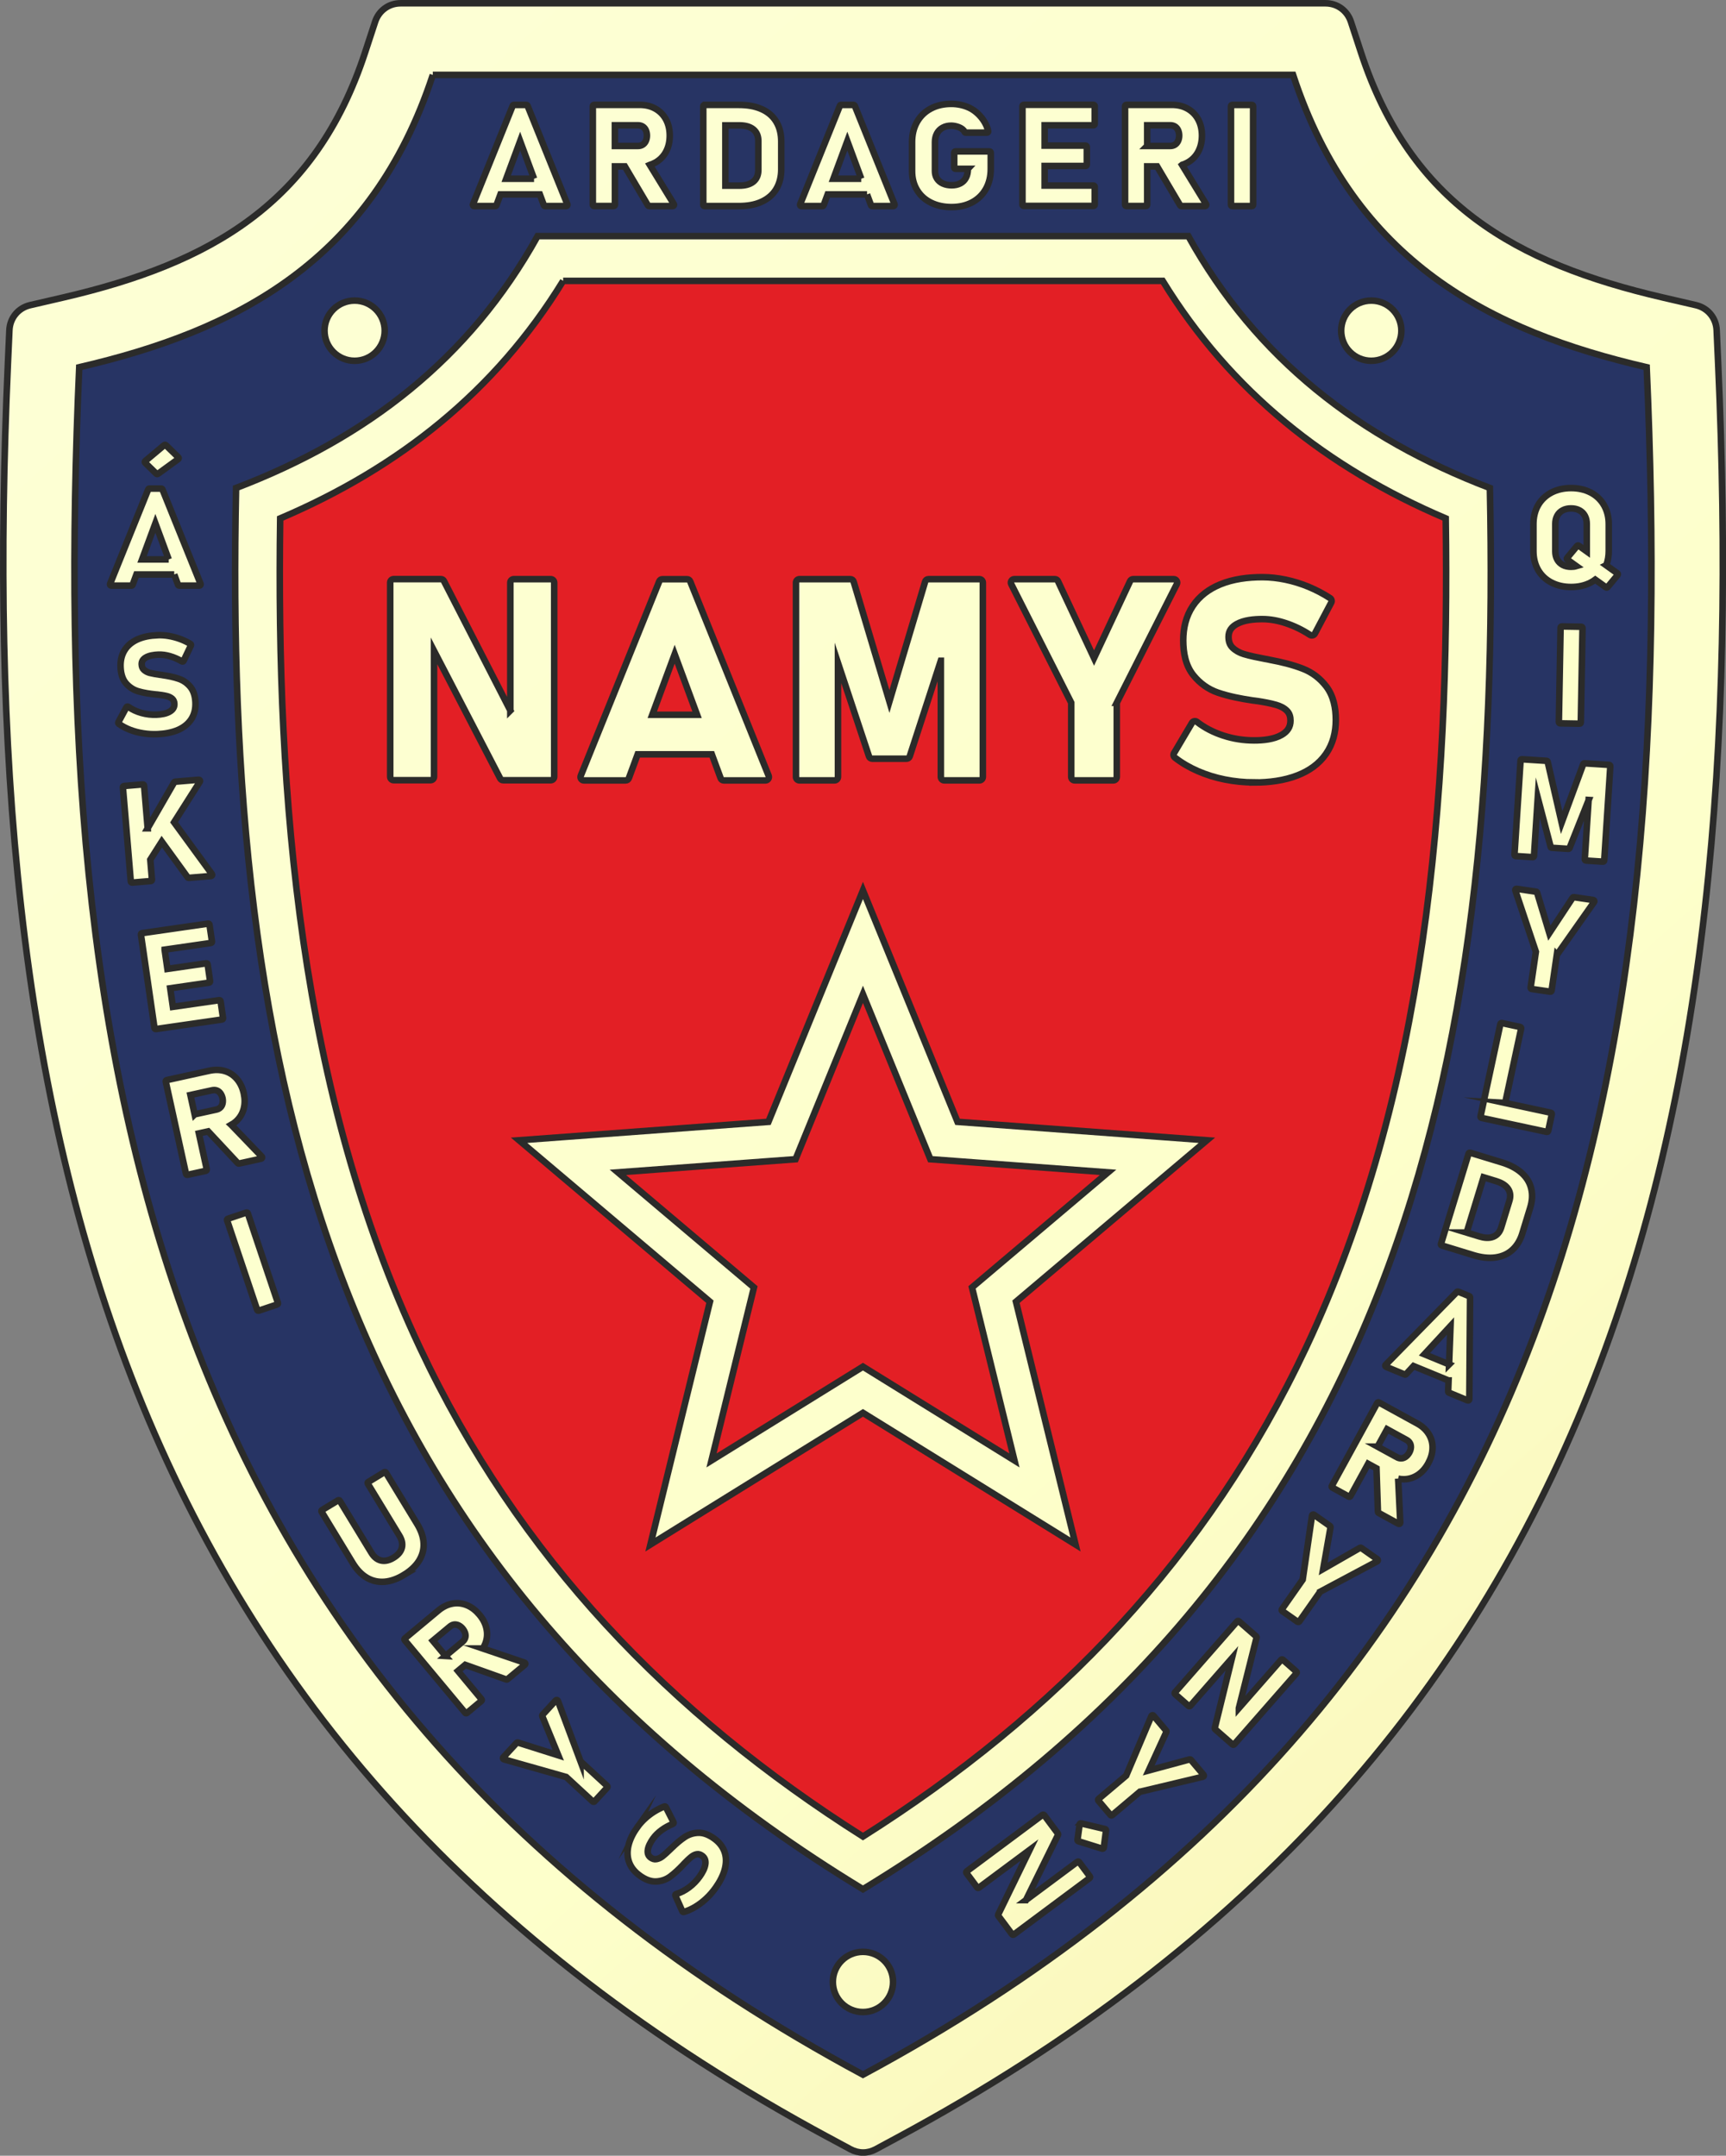
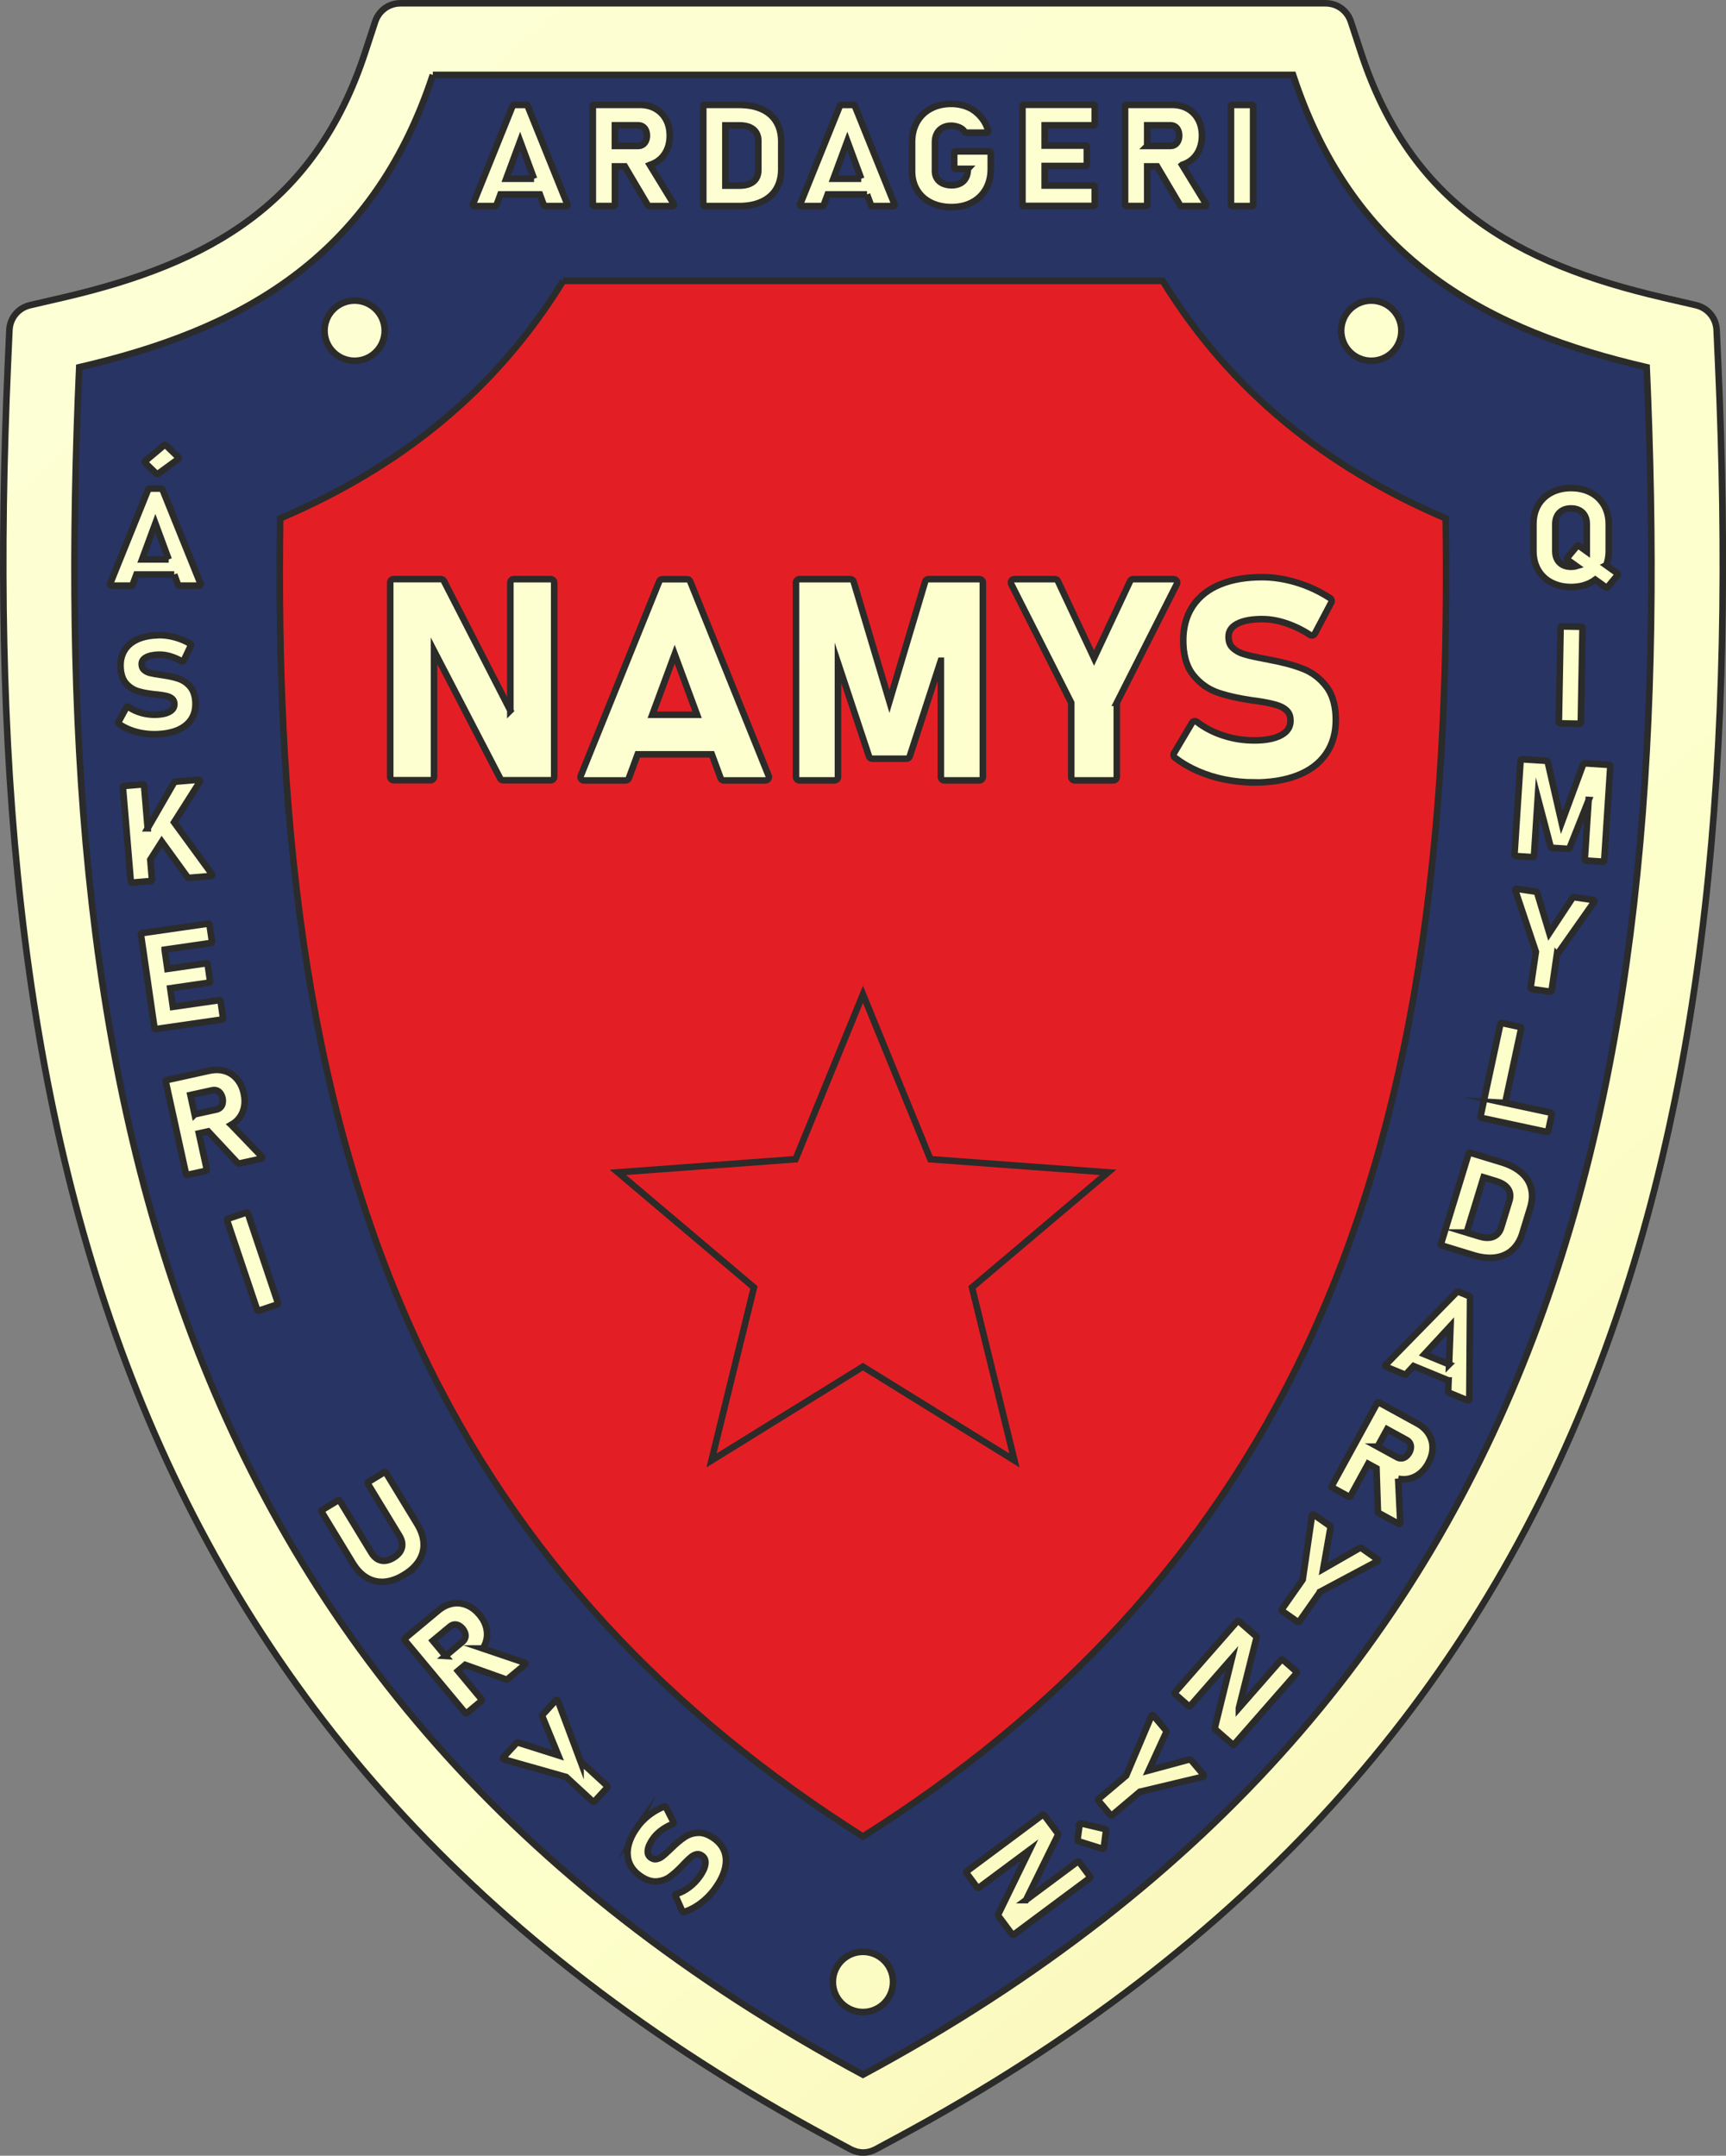
<svg xmlns="http://www.w3.org/2000/svg" xmlns:xlink="http://www.w3.org/1999/xlink" xml:space="preserve" width="20.076mm" height="25.076mm" version="1.1" style="shape-rendering:geometricPrecision; text-rendering:geometricPrecision; image-rendering:optimizeQuality; fill-rule:evenodd; clip-rule:evenodd" viewBox="0 0 374.48 467.74">
  <rect x="0" y="0" width="374.48" height="467.74" fill="#808080" stroke="none" />
  <defs>
    <style type="text/css">
   
    .str0 {stroke:#2B2B2A;stroke-width:1.42;stroke-miterlimit:22.926}
    .fil3 {fill:#E31F25}
    .fil1 {fill:#273464}
    .fil2 {fill:url(#id0)}
    .fil0 {fill:url(#id1)}
    .fil4 {fill:url(#id2)}
    .fil5 {fill:url(#id3)}
    .fil6 {fill:url(#id4)}
   
  </style>
    <linearGradient id="id0" gradientUnits="userSpaceOnUse" x1="1347.9" y1="1626.33" x2="-1056.57" y2="-1072.28">
      <stop offset="0" style="stop-opacity:1; stop-color:#D29400" />
      <stop offset="0.478" style="stop-opacity:1; stop-color:#FDFFCB" />
      <stop offset="0.988" style="stop-opacity:1; stop-color:white" />
      <stop offset="1" style="stop-opacity:1; stop-color:white" />
    </linearGradient>
    <linearGradient id="id1" gradientUnits="userSpaceOnUse" xlink:href="#id0" x1="1347.9" y1="1626.33" x2="-1056.57" y2="-1072.28">
  </linearGradient>
    <linearGradient id="id2" gradientUnits="userSpaceOnUse" xlink:href="#id0" x1="1347.9" y1="1626.33" x2="-1056.57" y2="-1072.28">
  </linearGradient>
    <linearGradient id="id3" gradientUnits="userSpaceOnUse" xlink:href="#id0" x1="1347.9" y1="1626.33" x2="-1056.57" y2="-1072.28">
  </linearGradient>
    <linearGradient id="id4" gradientUnits="userSpaceOnUse" xlink:href="#id0" x1="1347.89" y1="1626.39" x2="-1056.56" y2="-1072.33">
  </linearGradient>
  </defs>
  <g>
    <path class="fil0 str0" d="M179.9 463.85c-155.5,-83.73 -185.49,-219.65 -178.19,-384.85l0.33 -7.37c0.12,-2.65 1.92,-4.82 4.5,-5.42l7.17 -1.66c32.06,-7.44 54.74,-20.4 65.49,-53.15l2.19 -6.68c0.8,-2.43 2.97,-4.01 5.52,-4.01l7.01 0c62.22,0 124.43,0 186.65,0l7.01 0c2.55,0 4.72,1.57 5.52,4.01l2.19 6.68c10.75,32.75 33.43,45.71 65.49,53.15l7.17 1.66c2.58,0.6 4.38,2.77 4.5,5.42l0.33 7.37c7.34,165.21 -22.7,301.13 -178.19,384.86l-4.58 2.47c-1.77,0.95 -3.73,0.95 -5.5,0l-4.58 -2.47z" />
    <path class="fil1 str0" d="M93.91 16.25c-13.32,40.57 -42.78,55.56 -76.72,63.43 -6.71,151.23 15.89,287.49 170.04,370.47 154.14,-82.98 176.74,-219.24 170.04,-370.47 -33.94,-7.88 -63.4,-22.86 -76.72,-63.43 -62.21,0 -124.43,0 -186.65,0z" />
-     <path class="fil2 str0" d="M116.64 51.23c-14.81,26.68 -37.2,43.87 -65.42,54.65 -2.7,127.55 20.81,234 136.01,304.03 115.2,-70.03 138.71,-176.48 136.02,-304.03 -28.23,-10.78 -50.62,-27.97 -65.43,-54.65 -47.06,0 -94.12,0 -141.18,0z" />
    <path class="fil3 str0" d="M122.19 60.94c-14.74,24.02 -35.67,40.57 -61.4,51.54 -0.87,60.58 4.26,124.53 30.29,179.88 21.37,45.44 54.25,79.61 96.15,106.12 41.91,-26.5 74.78,-60.67 96.15,-106.12 26.03,-55.35 31.16,-119.3 30.29,-179.88 -25.74,-10.97 -46.66,-27.52 -61.41,-51.54 -43.36,0 -86.72,0 -130.08,0z" />
    <path class="fil4 str0" d="M87.64 341.71c-1.29,0.78 -2.71,1.37 -4.23,1.49 -1.36,0.1 -2.64,-0.18 -3.81,-0.87 -1.28,-0.75 -2.26,-1.88 -3.03,-3.13l-6.8 -11.19c-0.08,-0.12 -0.04,-0.29 0.09,-0.36l3.49 -2.12c0.12,-0.07 0.29,-0.03 0.36,0.09l6.85 11.26c0.49,0.81 1.16,1.49 2.11,1.71 0.96,0.22 1.9,-0.1 2.71,-0.6 0.82,-0.5 1.55,-1.18 1.8,-2.14 0.24,-0.94 -0.04,-1.85 -0.53,-2.66l-6.85 -11.27c-0.07,-0.12 -0.04,-0.29 0.09,-0.36l3.48 -2.12c0.13,-0.08 0.29,-0.04 0.36,0.09l6.8 11.18c0.76,1.26 1.31,2.65 1.38,4.14 0.07,1.36 -0.28,2.63 -1,3.79 -0.81,1.29 -1.99,2.29 -3.28,3.07zm38.32 40.47l5.77 5.32c0.1,0.1 0.11,0.26 0.01,0.37l-2.76 3c-0.1,0.11 -0.27,0.11 -0.37,0.01l-5.77 -5.32 -13.52 -3.83c-0.09,-0.03 -0.15,-0.09 -0.18,-0.18 -0.03,-0.09 -0,-0.18 0.06,-0.25l2.89 -3.14c0.07,-0.08 0.18,-0.1 0.28,-0.07l8.76 2.77 -3.48 -8.5c-0.04,-0.1 -0.02,-0.2 0.05,-0.28l2.89 -3.14c0.06,-0.07 0.15,-0.1 0.25,-0.08 0.09,0.02 0.16,0.08 0.2,0.17l4.92 13.16zm12.29 14.31c0.47,-0.66 1.02,-1.28 1.61,-1.83 0.62,-0.58 1.29,-1.09 2.01,-1.55 0.72,-0.45 1.48,-0.84 2.26,-1.15 0.13,-0.05 0.27,0 0.33,0.12l1.67 3.3c0.04,0.07 0.04,0.14 0.01,0.21 -0.03,0.07 -0.08,0.12 -0.15,0.15 -0.88,0.35 -1.71,0.8 -2.48,1.37 -0.69,0.51 -1.32,1.11 -1.82,1.81 -0.51,0.73 -1.07,1.68 -1.15,2.58 -0.06,0.64 0.11,1.17 0.64,1.55l0.01 0.01c0.38,0.26 0.79,0.42 1.25,0.32 0.47,-0.09 0.89,-0.3 1.27,-0.59 0.58,-0.45 1.14,-0.99 1.75,-1.57 0.03,-0.04 0.07,-0.07 0.1,-0.1 0.04,-0.04 0.08,-0.08 0.14,-0.13 0.04,-0.03 0.08,-0.06 0.12,-0.11 0.85,-0.83 1.78,-1.65 2.77,-2.3 0.88,-0.57 1.84,-0.87 2.89,-0.91 1.23,-0.05 2.4,0.5 3.38,1.19l0.03 0.02c1.03,0.73 1.84,1.66 2.28,2.85 0.44,1.2 0.42,2.45 0.12,3.69 -0.36,1.49 -1.13,2.9 -2.01,4.15 -0.6,0.85 -1.27,1.63 -2.03,2.34 -0.72,0.68 -1.51,1.29 -2.35,1.8 -0.79,0.48 -1.64,0.87 -2.53,1.14 -0.13,0.04 -0.26,-0.02 -0.32,-0.14l-1.51 -3.39c-0.03,-0.07 -0.03,-0.15 0,-0.22 0.03,-0.07 0.09,-0.12 0.16,-0.14 1.02,-0.31 1.96,-0.81 2.81,-1.45 0.9,-0.67 1.67,-1.47 2.32,-2.39 0.56,-0.79 1.13,-1.79 1.22,-2.77 0.06,-0.71 -0.14,-1.29 -0.73,-1.71l-0.01 -0.01c-0.35,-0.24 -0.72,-0.38 -1.15,-0.3 -0.45,0.08 -0.84,0.31 -1.19,0.59 -0.52,0.42 -1.01,0.91 -1.51,1.42 -0.03,0.04 -0.06,0.08 -0.09,0.1l-0.22 0.24c-0.85,0.89 -1.78,1.78 -2.77,2.51 -0.87,0.63 -1.86,0.97 -2.93,1.04 -1.3,0.09 -2.54,-0.49 -3.58,-1.23l-0.01 -0.01c-1.03,-0.73 -1.87,-1.66 -2.33,-2.85 -0.45,-1.17 -0.47,-2.4 -0.2,-3.62 0.33,-1.46 1.07,-2.84 1.93,-4.05zm-33.5 -38.81l9.06 3.07c0.09,0.03 0.15,0.1 0.17,0.2 0.02,0.1 -0.01,0.19 -0.09,0.25l-3.8 3.16c-0.07,0.06 -0.17,0.08 -0.26,0.04l-8.89 -3.17 -1.58 1.32 5.11 6.14c0.09,0.11 0.08,0.28 -0.03,0.37l-3.13 2.61c-0.11,0.1 -0.28,0.08 -0.37,-0.03l-13.14 -15.77c-0.09,-0.11 -0.08,-0.28 0.04,-0.37l7.28 -6.07c0.88,-0.73 1.89,-1.27 3.02,-1.48 1.08,-0.2 2.12,-0.08 3.14,0.33 1.09,0.44 1.99,1.18 2.74,2.08 0.75,0.9 1.31,1.91 1.54,3.07 0.22,1.07 0.14,2.12 -0.25,3.14 -0.15,0.39 -0.34,0.76 -0.56,1.11zm-8.1 1.62l3.7 -3.08c0.26,-0.22 0.46,-0.49 0.57,-0.82 0.11,-0.32 0.1,-0.64 0.02,-0.97 -0.1,-0.39 -0.3,-0.74 -0.54,-1.04 -0.25,-0.31 -0.56,-0.57 -0.92,-0.74 -0.31,-0.14 -0.63,-0.2 -0.96,-0.16 -0.34,0.05 -0.65,0.21 -0.91,0.43l-3.7 3.08 2.75 3.3zm90.58 77.26c3.61,0 6.53,-2.92 6.53,-6.53 0,-3.61 -2.92,-6.53 -6.53,-6.53 -3.61,0 -6.53,2.92 -6.53,6.53 0,3.61 2.92,6.53 6.53,6.53zm-150.63 -315.18l-2.89 -7.83 -2.89 7.83 5.79 0zm1.2 3.26l-8.2 0 -0.83 2.25c-0.04,0.11 -0.14,0.17 -0.25,0.17l-4.39 0c-0.09,0 -0.17,-0.04 -0.22,-0.12 -0.05,-0.07 -0.06,-0.16 -0.03,-0.25l8.28 -20.51c0.04,-0.1 0.13,-0.17 0.24,-0.17l2.59 0c0.11,0 0.2,0.06 0.25,0.17l8.28 20.51c0.03,0.08 0.02,0.17 -0.03,0.25 -0.05,0.07 -0.13,0.12 -0.22,0.12l-4.39 0c-0.11,0 -0.21,-0.07 -0.25,-0.17l-0.83 -2.25zm-6.28 -24.61l4.11 -3.45c0.1,-0.09 0.26,-0.08 0.35,0.01l2.71 2.63c0.06,0.06 0.09,0.13 0.08,0.21 -0.01,0.08 -0.04,0.15 -0.11,0.19l-4.39 3.19c-0.1,0.08 -0.25,0.07 -0.34,-0.02l-2.43 -2.37c-0.06,-0.05 -0.08,-0.12 -0.08,-0.2 0,-0.08 0.04,-0.14 0.09,-0.19zm2.61 37.79c0.82,-0.03 1.63,0.02 2.44,0.16 0.83,0.14 1.65,0.35 2.45,0.64 0.8,0.29 1.57,0.66 2.3,1.09 0.12,0.07 0.16,0.22 0.1,0.34l-1.59 3.34c-0.03,0.07 -0.09,0.12 -0.16,0.14 -0.07,0.02 -0.15,0.01 -0.21,-0.03 -0.81,-0.48 -1.69,-0.87 -2.6,-1.13 -0.83,-0.24 -1.68,-0.37 -2.54,-0.33 -0.89,0.04 -1.98,0.18 -2.75,0.66 -0.54,0.34 -0.86,0.8 -0.83,1.45l0 0.01c0.02,0.46 0.15,0.88 0.51,1.19 0.36,0.32 0.78,0.53 1.24,0.65 0.72,0.18 1.48,0.3 2.31,0.42 0.05,0 0.1,0.01 0.14,0.01 0.06,0.01 0.11,0.02 0.19,0.03 0.05,0.01 0.1,0.02 0.15,0.03 1.18,0.17 2.39,0.4 3.51,0.79 0.99,0.34 1.82,0.93 2.49,1.73 0.79,0.95 1.07,2.2 1.12,3.41l0 0.03c0.05,1.26 -0.19,2.47 -0.87,3.55 -0.69,1.08 -1.69,1.83 -2.84,2.35 -1.4,0.62 -2.99,0.87 -4.52,0.94 -1.04,0.04 -2.07,-0.01 -3.1,-0.18 -0.98,-0.15 -1.94,-0.4 -2.87,-0.76 -0.86,-0.34 -1.69,-0.77 -2.44,-1.31 -0.11,-0.08 -0.14,-0.22 -0.08,-0.34l1.76 -3.26c0.04,-0.07 0.1,-0.12 0.17,-0.13 0.08,-0.02 0.15,-0 0.21,0.04 0.87,0.62 1.84,1.05 2.86,1.34 1.08,0.3 2.19,0.43 3.31,0.38 0.96,-0.04 2.11,-0.2 2.93,-0.73 0.6,-0.38 0.94,-0.9 0.91,-1.62l-0 -0.01c-0.02,-0.42 -0.14,-0.8 -0.46,-1.09 -0.34,-0.3 -0.76,-0.48 -1.2,-0.59 -0.65,-0.16 -1.34,-0.25 -2.04,-0.33 -0.06,0 -0.1,-0 -0.14,-0.01l-0.32 -0.03c-1.22,-0.13 -2.5,-0.32 -3.68,-0.67 -1.03,-0.3 -1.9,-0.88 -2.62,-1.68 -0.86,-0.98 -1.16,-2.31 -1.21,-3.58l-0 -0.01c-0.05,-1.26 0.18,-2.49 0.84,-3.58 0.65,-1.08 1.61,-1.84 2.74,-2.37 1.36,-0.63 2.9,-0.88 4.38,-0.94zm-2.1 41.9l5.76 -9.98c0.05,-0.08 0.12,-0.12 0.21,-0.13l5.12 -0.43c0.1,-0.01 0.19,0.04 0.25,0.13 0.05,0.09 0.05,0.19 -0,0.28l-5.6 8.82 8.21 11.24c0.06,0.08 0.07,0.18 0.03,0.27 -0.04,0.09 -0.12,0.14 -0.22,0.15l-4.83 0.4c-0.09,0.01 -0.18,-0.03 -0.24,-0.11l-5.62 -7.75 -2.49 3.92 0.36 4.34c0.01,0.15 -0.09,0.28 -0.24,0.29l-4.06 0.34c-0.15,0.01 -0.28,-0.1 -0.29,-0.24l-1.71 -20.43c-0.01,-0.15 0.1,-0.28 0.24,-0.29l4.07 -0.34c0.14,-0.01 0.27,0.1 0.28,0.24l0.78 9.28zm3.69 26.35l0.6 4.16 8.43 -1.22c0.14,-0.02 0.28,0.08 0.3,0.22l0.53 3.68c0.02,0.15 -0.08,0.28 -0.22,0.3l-8.43 1.22 0.58 4.03 10.05 -1.45c0.15,-0.02 0.28,0.08 0.3,0.22l0.53 3.68c0.02,0.15 -0.08,0.28 -0.23,0.3l-14.34 2.07c-0.14,0.02 -0.28,-0.08 -0.3,-0.22l-2.94 -20.29c-0.02,-0.15 0.08,-0.28 0.23,-0.3l14.34 -2.07c0.14,-0.02 0.28,0.08 0.3,0.22l0.54 3.68c0.02,0.15 -0.08,0.28 -0.23,0.3l-10.04 1.45zm24.42 76.97l-4.01 1.34c-0.14,0.05 -0.29,-0.03 -0.33,-0.16l-6.53 -19.44c-0.05,-0.14 0.03,-0.29 0.16,-0.33l4.01 -1.35c0.14,-0.05 0.29,0.03 0.33,0.17l6.53 19.44c0.05,0.14 -0.03,0.29 -0.16,0.33zm-9.96 -38.97l6.63 6.89c0.07,0.07 0.09,0.16 0.06,0.26 -0.03,0.09 -0.1,0.16 -0.2,0.18l-4.82 1.06c-0.09,0.02 -0.18,-0.01 -0.25,-0.08l-6.44 -6.9 -2.01 0.44 1.71 7.8c0.03,0.14 -0.06,0.28 -0.2,0.32l-3.99 0.87c-0.14,0.03 -0.28,-0.06 -0.31,-0.2l-4.4 -20.04c-0.03,-0.14 0.06,-0.28 0.2,-0.31l9.26 -2.04c1.12,-0.24 2.26,-0.26 3.36,0.07 1.05,0.32 1.92,0.9 2.63,1.73 0.76,0.89 1.23,1.96 1.48,3.11 0.25,1.14 0.28,2.3 -0.04,3.43 -0.29,1.05 -0.85,1.95 -1.67,2.68 -0.31,0.28 -0.65,0.52 -1.01,0.72zm-7.94 -2.29l4.7 -1.03c0.33,-0.07 0.63,-0.22 0.88,-0.46 0.24,-0.24 0.39,-0.52 0.46,-0.85 0.09,-0.39 0.08,-0.79 -0,-1.18 -0.09,-0.39 -0.24,-0.76 -0.48,-1.08 -0.21,-0.27 -0.46,-0.47 -0.78,-0.58 -0.33,-0.12 -0.67,-0.11 -1.01,-0.04l-4.7 1.03 0.92 4.2zm225.1 -197.07l4.28 0c0.15,0 0.26,-0.12 0.26,-0.26l0 -21.43c0,-0.15 -0.12,-0.26 -0.26,-0.26l-4.28 0c-0.15,0 -0.26,0.12 -0.26,0.26l0 21.43c0,0.15 0.12,0.26 0.26,0.26zm-80.48 -5.93l-3.02 -8.16 -3.02 8.16 6.04 0zm1.26 3.4l-8.55 0 -0.87 2.35c-0.04,0.11 -0.14,0.18 -0.26,0.18l-4.58 0c-0.09,0 -0.17,-0.04 -0.23,-0.12 -0.05,-0.08 -0.06,-0.17 -0.03,-0.26l8.63 -21.4c0.04,-0.11 0.14,-0.17 0.26,-0.17l2.7 0c0.12,0 0.21,0.07 0.26,0.17l8.63 21.4c0.03,0.09 0.02,0.18 -0.03,0.26 -0.05,0.08 -0.13,0.12 -0.23,0.12l-4.58 0c-0.12,0 -0.22,-0.07 -0.26,-0.18l-0.87 -2.35zm-72.25 -3.4l-3.02 -8.16 -3.02 8.16 6.04 0zm1.26 3.4l-8.55 0 -0.87 2.35c-0.04,0.11 -0.14,0.18 -0.26,0.18l-4.58 0c-0.09,0 -0.18,-0.04 -0.23,-0.12 -0.05,-0.08 -0.07,-0.17 -0.03,-0.26l8.63 -21.4c0.04,-0.11 0.14,-0.17 0.26,-0.17l2.7 0c0.11,0 0.21,0.07 0.26,0.17l8.64 21.4c0.03,0.09 0.02,0.18 -0.03,0.26 -0.05,0.08 -0.13,0.12 -0.23,0.12l-4.58 0c-0.12,0 -0.22,-0.07 -0.26,-0.18l-0.87 -2.35zm23.86 -6.4l5.21 8.51c0.05,0.09 0.06,0.19 0.01,0.28 -0.05,0.09 -0.14,0.14 -0.24,0.14l-5.15 0c-0.1,0 -0.18,-0.05 -0.24,-0.14l-5.01 -8.47 -2.15 0 0 8.33c0,0.15 -0.12,0.27 -0.27,0.27l-4.25 0c-0.15,0 -0.28,-0.12 -0.28,-0.27l0 -21.41c0,-0.15 0.12,-0.27 0.28,-0.27l9.89 0c1.2,0 2.36,0.24 3.41,0.83 0.99,0.56 1.76,1.35 2.3,2.35 0.58,1.08 0.81,2.27 0.81,3.49 0,1.22 -0.23,2.41 -0.81,3.49 -0.54,1.01 -1.31,1.79 -2.3,2.35 -0.38,0.21 -0.78,0.38 -1.19,0.51zm11.87 -13.02l7.47 0c1.67,0 3.4,0.23 4.93,0.92 1.32,0.59 2.41,1.48 3.16,2.73 0.79,1.31 1.08,2.78 1.08,4.29l0 6.07c0,1.46 -0.3,2.89 -1.04,4.17 -0.73,1.26 -1.82,2.17 -3.13,2.79 -1.55,0.74 -3.32,0.98 -5.03,0.98l-7.45 0c-0.15,0 -0.27,-0.12 -0.27,-0.27l0 -21.4c0,-0.15 0.12,-0.27 0.27,-0.27zm57.14 13.87l-2.7 0c-0.15,0 -0.27,-0.12 -0.27,-0.28l0 -3.22c0,-0.15 0.12,-0.28 0.27,-0.28l7.38 0c0.15,0 0.28,0.12 0.28,0.28l0 3.51c0,1.52 -0.3,3 -1.05,4.34 -0.71,1.26 -1.71,2.23 -2.99,2.92 -1.38,0.73 -2.9,1.03 -4.45,1.03 -1.55,0 -3.08,-0.27 -4.48,-0.96 -1.27,-0.63 -2.3,-1.53 -3.03,-2.75 -0.76,-1.25 -1.07,-2.64 -1.07,-4.1l0 -6.31c0,-1.52 0.31,-3 1.06,-4.33 0.71,-1.26 1.71,-2.23 2.99,-2.91 1.38,-0.74 2.89,-1.03 4.45,-1.03 1.33,0 2.63,0.26 3.84,0.81 1.94,0.89 3.71,2.96 4.17,5.1 0.02,0.08 0,0.16 -0.06,0.23 -0.05,0.07 -0.13,0.1 -0.21,0.1l-4.6 0c-0.12,0 -0.22,-0.07 -0.26,-0.18 -0.39,-0.9 -1.97,-1.33 -2.88,-1.33 -0.65,0 -1.29,0.12 -1.87,0.44 -0.53,0.29 -0.94,0.7 -1.23,1.23 -0.31,0.58 -0.44,1.22 -0.44,1.87l0 6.31c0,0.58 0.13,1.13 0.44,1.62 0.31,0.48 0.73,0.83 1.25,1.07 0.6,0.28 1.27,0.39 1.93,0.39 0.65,0 1.3,-0.11 1.88,-0.41 0.53,-0.28 0.93,-0.67 1.21,-1.19 0.31,-0.58 0.43,-1.23 0.43,-1.88l0 -0.08zm16.65 -9.43l0 4.39 8.88 0c0.15,0 0.27,0.12 0.27,0.27l0 3.88c0,0.15 -0.12,0.27 -0.27,0.27l-8.88 0 0 4.25 10.59 0c0.15,0 0.28,0.12 0.28,0.27l0 3.88c0,0.15 -0.12,0.27 -0.28,0.27l-15.12 0c-0.15,0 -0.28,-0.12 -0.28,-0.27l0 -21.4c0,-0.15 0.12,-0.27 0.28,-0.27l15.12 0c0.15,0 0.28,0.12 0.28,0.27l0 3.89c0,0.15 -0.12,0.28 -0.28,0.28l-10.59 0zm29.82 8.58l5.21 8.51c0.05,0.09 0.06,0.19 0.01,0.28 -0.05,0.09 -0.14,0.14 -0.24,0.14l-5.15 0c-0.1,0 -0.19,-0.05 -0.24,-0.14l-5.01 -8.47 -2.15 0 0 8.33c0,0.15 -0.12,0.27 -0.27,0.27l-4.26 0c-0.15,0 -0.27,-0.12 -0.27,-0.27l0 -21.41c0,-0.15 0.12,-0.27 0.27,-0.27l9.89 0c1.2,0 2.36,0.24 3.41,0.83 0.99,0.56 1.76,1.35 2.3,2.35 0.58,1.08 0.81,2.27 0.81,3.49 0,1.22 -0.24,2.41 -0.81,3.49 -0.54,1.01 -1.3,1.79 -2.3,2.35 -0.37,0.21 -0.78,0.38 -1.19,0.51zm-123.06 -4.11l5.02 0c0.36,0 0.69,-0.08 1,-0.27 0.3,-0.19 0.51,-0.45 0.67,-0.77 0.18,-0.38 0.26,-0.79 0.26,-1.2 0,-0.42 -0.07,-0.83 -0.25,-1.21 -0.15,-0.32 -0.36,-0.58 -0.67,-0.77 -0.31,-0.19 -0.65,-0.27 -1.01,-0.27l-5.02 0 0 4.48zm23.97 8.61l3.03 0c1.07,0 2.22,-0.19 3.07,-0.89 0.76,-0.64 1.05,-1.52 1.05,-2.5l0 -6.3c0,-0.98 -0.29,-1.86 -1.05,-2.5 -0.84,-0.7 -2,-0.89 -3.07,-0.89l-3.03 0 0 13.07zm91.51 -8.61l5.02 0c0.36,0 0.69,-0.08 1,-0.27 0.3,-0.19 0.51,-0.45 0.67,-0.77 0.18,-0.38 0.26,-0.79 0.26,-1.2 0,-0.42 -0.07,-0.83 -0.25,-1.21 -0.15,-0.32 -0.36,-0.58 -0.66,-0.77 -0.31,-0.19 -0.66,-0.27 -1.01,-0.27l-5.02 0 0 4.48zm48.63 46.61c3.61,0 6.53,-2.92 6.53,-6.53 0,-3.61 -2.92,-6.53 -6.53,-6.53 -3.61,0 -6.53,2.92 -6.53,6.53 0,3.61 2.92,6.53 6.53,6.53zm-220.58 0c-3.61,0 -6.53,-2.92 -6.53,-6.53 0,-3.61 2.92,-6.53 6.53,-6.53 3.61,0 6.53,2.92 6.53,6.53 0,3.61 -2.92,6.53 -6.53,6.53zm237.46 217.77l0.31 -8.34 -5.66 6.13 5.36 2.2zm-0.13 3.47l-7.58 -3.12 -1.63 1.76c-0.07,0.08 -0.19,0.11 -0.29,0.07l-4.05 -1.67c-0.09,-0.03 -0.14,-0.1 -0.16,-0.19 -0.02,-0.09 0.01,-0.17 0.07,-0.24l15.47 -15.81c0.07,-0.08 0.19,-0.1 0.29,-0.06l2.39 0.98c0.1,0.04 0.17,0.14 0.17,0.25l-0.16 22.11c-0.01,0.09 -0.04,0.17 -0.12,0.22 -0.08,0.05 -0.17,0.06 -0.25,0.03l-4.06 -1.68c-0.11,-0.04 -0.17,-0.14 -0.16,-0.25l0.09 -2.4zm28.44 -142.5l-4.23 -0.07c-0.14,-0 -0.26,-0.12 -0.26,-0.27l0.37 -20.5c0,-0.15 0.12,-0.26 0.27,-0.26l4.23 0.07c0.14,0 0.26,0.12 0.26,0.27l-0.37 20.5c-0,0.15 -0.12,0.26 -0.27,0.26zm1.98 16.55l-4.16 10.45c-0.04,0.11 -0.15,0.17 -0.26,0.16l-3.59 -0.23c-0.12,-0.01 -0.21,-0.08 -0.24,-0.2l-2.8 -10.66 -0.82 12.64c-0.01,0.15 -0.13,0.26 -0.28,0.25l-3.7 -0.24c-0.15,-0.01 -0.25,-0.14 -0.25,-0.29l1.32 -20.46c0.01,-0.15 0.13,-0.26 0.28,-0.25l5.36 0.34c0.12,0.01 0.21,0.09 0.24,0.21l3.03 13.2 4.69 -12.7c0.04,-0.11 0.15,-0.18 0.26,-0.17l5.36 0.34c0.15,0.01 0.26,0.14 0.25,0.29l-1.32 20.46c-0.01,0.15 -0.14,0.26 -0.28,0.25l-3.69 -0.24c-0.15,-0.01 -0.26,-0.14 -0.25,-0.28l0.83 -12.87zm-6.92 33.61l-1.13 7.77c-0.02,0.14 -0.15,0.24 -0.3,0.22l-4.03 -0.59c-0.15,-0.02 -0.24,-0.16 -0.22,-0.3l1.14 -7.77 -4.46 -13.32c-0.03,-0.09 -0.01,-0.18 0.04,-0.25 0.06,-0.07 0.15,-0.1 0.24,-0.09l4.22 0.62c0.11,0.01 0.19,0.08 0.22,0.18l2.66 8.8 5.06 -7.67c0.06,-0.09 0.16,-0.13 0.26,-0.12l4.23 0.62c0.09,0.01 0.17,0.07 0.2,0.16 0.04,0.09 0.03,0.18 -0.03,0.26l-8.09 11.49zm-11.21 32.12l9.92 2.13c0.14,0.03 0.23,0.17 0.21,0.31l-0.78 3.64c-0.03,0.15 -0.17,0.24 -0.32,0.21l-14.17 -3.04c-0.14,-0.03 -0.23,-0.17 -0.2,-0.32l4.31 -20.05c0.03,-0.14 0.17,-0.24 0.31,-0.21l3.99 0.86c0.14,0.03 0.23,0.17 0.21,0.32l-3.47 16.15zm-40.15 106.1l-4.51 6.42c-0.08,0.12 -0.25,0.15 -0.37,0.07l-3.34 -2.35c-0.12,-0.08 -0.15,-0.25 -0.06,-0.37l4.51 -6.43 2.02 -13.9c0.01,-0.09 0.07,-0.17 0.16,-0.2 0.09,-0.04 0.18,-0.03 0.26,0.02l3.49 2.45c0.08,0.06 0.12,0.16 0.11,0.26l-1.59 9.05 7.97 -4.57c0.09,-0.05 0.2,-0.05 0.28,0.01l3.5 2.46c0.07,0.05 0.11,0.14 0.11,0.23 -0.01,0.1 -0.06,0.17 -0.14,0.22l-12.4 6.61zm62.07 -222.75l2.43 1.74c0.06,0.04 0.1,0.1 0.11,0.18 0.01,0.07 -0.01,0.14 -0.06,0.2l-2.17 2.62c-0.09,0.11 -0.24,0.13 -0.36,0.04l-2.31 -1.66c-0.31,0.23 -0.65,0.44 -0.99,0.62 -1.32,0.69 -2.78,0.97 -4.26,0.97 -1.49,0 -2.94,-0.28 -4.27,-0.97 -1.23,-0.64 -2.2,-1.55 -2.89,-2.75 -0.72,-1.26 -1.01,-2.66 -1.01,-4.1l0 -5.81c0,-1.44 0.29,-2.84 1.01,-4.1 0.69,-1.2 1.66,-2.11 2.89,-2.76 1.33,-0.69 2.78,-0.97 4.27,-0.97 1.48,0 2.94,0.28 4.26,0.97 1.23,0.64 2.2,1.56 2.89,2.76 0.72,1.26 1.02,2.66 1.02,4.1l0 5.81c0,1.06 -0.16,2.11 -0.54,3.1zm-4.21 -3.02l0 -5.99c0,-0.61 -0.12,-1.22 -0.42,-1.76 -0.28,-0.51 -0.67,-0.89 -1.18,-1.16 -0.56,-0.3 -1.18,-0.41 -1.81,-0.41 -0.63,0 -1.25,0.11 -1.81,0.41 -0.51,0.27 -0.9,0.65 -1.18,1.16 -0.3,0.54 -0.42,1.15 -0.42,1.76l0 6.01c0,0.62 0.12,1.22 0.42,1.76 0.28,0.51 0.68,0.88 1.18,1.16 0.56,0.3 1.18,0.41 1.81,0.41 0.39,0 0.78,-0.04 1.15,-0.15l-1.95 -1.4c-0.06,-0.04 -0.1,-0.1 -0.11,-0.18 -0.01,-0.07 0.01,-0.14 0.06,-0.2l2.17 -2.61c0.09,-0.11 0.24,-0.13 0.36,-0.04l1.73 1.24zm-25.3 130.48l6.85 2.09c1.53,0.47 3.05,1.17 4.26,2.23 1.04,0.92 1.79,2.04 2.12,3.39 0.36,1.42 0.22,2.86 -0.21,4.24l-1.7 5.56c-0.41,1.34 -1.08,2.57 -2.12,3.53 -1.02,0.95 -2.27,1.48 -3.65,1.68 -1.63,0.24 -3.32,-0.03 -4.88,-0.51l-6.83 -2.09c-0.14,-0.05 -0.22,-0.2 -0.17,-0.33l6 -19.61c0.04,-0.14 0.19,-0.22 0.33,-0.18zm-0.77 17.32l2.78 0.85c0.98,0.3 2.09,0.45 3.06,0.04 0.88,-0.37 1.39,-1.1 1.67,-1.99l1.77 -5.77c0.28,-0.9 0.26,-1.79 -0.26,-2.59 -0.58,-0.88 -1.58,-1.37 -2.56,-1.68l-2.78 -0.85 -3.67 11.99zm-14.85 53.39l0.46 9.55c0,0.1 -0.04,0.18 -0.13,0.24 -0.08,0.05 -0.18,0.05 -0.26,0.01l-4.33 -2.37c-0.08,-0.04 -0.13,-0.13 -0.13,-0.22l-0.31 -9.43 -1.81 -0.99 -3.84 7.01c-0.07,0.13 -0.23,0.18 -0.36,0.1l-3.58 -1.96c-0.13,-0.07 -0.18,-0.23 -0.1,-0.36l9.86 -18c0.07,-0.13 0.23,-0.18 0.36,-0.1l8.31 4.56c1.01,0.55 1.87,1.29 2.48,2.27 0.58,0.92 0.86,1.95 0.84,3.04 -0.01,1.18 -0.37,2.28 -0.93,3.31 -0.56,1.03 -1.3,1.92 -2.28,2.56 -0.92,0.6 -1.93,0.91 -3.02,0.92 -0.42,0 -0.83,-0.04 -1.23,-0.12zm-4.47 -6.94l4.22 2.31c0.3,0.16 0.62,0.25 0.97,0.23 0.34,-0.02 0.63,-0.14 0.91,-0.34 0.32,-0.23 0.58,-0.55 0.78,-0.89 0.19,-0.35 0.33,-0.73 0.35,-1.13 0.01,-0.34 -0.04,-0.66 -0.21,-0.95 -0.17,-0.3 -0.43,-0.53 -0.73,-0.69l-4.22 -2.31 -2.06 3.77zm-76.3 98.4l11.18 -8.32c0.12,-0.09 0.28,-0.06 0.37,0.05l2.33 3.13c0.09,0.12 0.06,0.28 -0.06,0.37l-16.44 12.24c-0.12,0.09 -0.28,0.06 -0.37,-0.05l-3 -4.02c-0.06,-0.08 -0.07,-0.18 -0.02,-0.27l6.81 -14.01 -11 8.18c-0.12,0.09 -0.28,0.07 -0.37,-0.05l-2.33 -3.13c-0.09,-0.12 -0.06,-0.28 0.06,-0.37l16.44 -12.24c0.12,-0.09 0.28,-0.06 0.37,0.05l2.98 4c0.06,0.08 0.07,0.18 0.03,0.27l-6.97 14.17zm11.97 -16.65l5.22 1.23c0.13,0.03 0.22,0.16 0.2,0.29l-0.49 3.75c-0.01,0.08 -0.05,0.14 -0.12,0.19 -0.07,0.04 -0.14,0.05 -0.22,0.03l-5.18 -1.62c-0.12,-0.04 -0.2,-0.16 -0.18,-0.29l0.46 -3.37c0.01,-0.08 0.05,-0.14 0.11,-0.18 0.06,-0.04 0.13,-0.06 0.21,-0.04zm12.76 -6.86l-6 5.07c-0.11,0.09 -0.28,0.08 -0.37,-0.03l-2.63 -3.11c-0.1,-0.11 -0.08,-0.28 0.03,-0.37l6 -5.07 5.48 -12.94c0.04,-0.09 0.11,-0.14 0.2,-0.16 0.1,-0.01 0.18,0.02 0.24,0.09l2.76 3.26c0.07,0.08 0.08,0.18 0.04,0.28l-3.83 8.36 8.87 -2.4c0.1,-0.03 0.2,0 0.27,0.08l2.76 3.26c0.06,0.07 0.08,0.16 0.05,0.25 -0.03,0.09 -0.1,0.15 -0.19,0.17l-13.67 3.26zm21.48 -18.15l9.18 -10.48c0.1,-0.11 0.26,-0.12 0.37,-0.02l2.93 2.57c0.11,0.1 0.12,0.26 0.02,0.37l-13.51 15.42c-0.1,0.11 -0.26,0.12 -0.37,0.02l-3.77 -3.3c-0.07,-0.07 -0.11,-0.16 -0.08,-0.26l3.72 -15.13 -9.03 10.31c-0.1,0.11 -0.26,0.12 -0.37,0.03l-2.93 -2.57c-0.11,-0.1 -0.12,-0.26 -0.03,-0.37l13.51 -15.42c0.1,-0.11 0.26,-0.12 0.37,-0.02l3.75 3.28c0.07,0.07 0.11,0.16 0.08,0.26l-3.84 15.31z" />
-     <polygon class="fil5 str0" points="187.23,193.2 207.75,243.41 261.85,247.41 220.43,282.44 233.35,335.12 187.23,306.55 141.12,335.12 154.03,282.44 112.62,247.41 166.72,243.41 " />
    <path class="fil6 str0" d="M151.24 155.09l-4.86 -13.14 -4.86 13.14 9.72 0zm3.17 8.58l-16.06 0 -1.91 5.17c-0.11,0.3 -0.38,0.49 -0.71,0.49l-9.03 0c-0.26,0 -0.48,-0.12 -0.62,-0.33 -0.14,-0.21 -0.17,-0.46 -0.07,-0.7l17.02 -42.16c0.12,-0.29 0.38,-0.47 0.7,-0.47l5.32 0c0.32,0 0.58,0.18 0.7,0.47l17.01 42.16c0.1,0.24 0.07,0.49 -0.07,0.7 -0.15,0.21 -0.37,0.33 -0.62,0.33l-9.02 0c-0.32,0 -0.6,-0.19 -0.7,-0.49l-1.91 -5.17zm117.71 6.09c-2.14,0 -4.28,-0.21 -6.38,-0.63 -2.02,-0.4 -3.98,-1.01 -5.87,-1.83 -1.76,-0.77 -3.44,-1.73 -4.96,-2.92 -0.3,-0.23 -0.38,-0.65 -0.19,-0.97l3.89 -6.56c0.12,-0.2 0.29,-0.32 0.51,-0.36 0.22,-0.04 0.42,0.01 0.6,0.15 1.71,1.33 3.64,2.29 5.7,2.96 2.17,0.71 4.41,1.05 6.69,1.05 1.93,0 4.28,-0.22 5.98,-1.21 1.2,-0.7 1.9,-1.66 1.9,-3.07 0,-0.82 -0.19,-1.58 -0.79,-2.17 -0.64,-0.63 -1.46,-1.01 -2.32,-1.26 -1.31,-0.38 -2.7,-0.62 -4.11,-0.84 -0.14,0 -0.25,-0.01 -0.31,-0.04l-0.65 -0.08c-2.51,-0.37 -5.13,-0.87 -7.54,-1.69 -2.13,-0.73 -3.9,-2.01 -5.32,-3.75 -1.73,-2.12 -2.23,-4.93 -2.23,-7.59 0,-2.65 0.58,-5.21 2.06,-7.44 1.45,-2.18 3.52,-3.7 5.93,-4.7 2.87,-1.19 6.08,-1.58 9.17,-1.58 1.69,0 3.38,0.2 5.03,0.54 1.71,0.36 3.39,0.88 5.01,1.55 1.62,0.68 3.18,1.49 4.65,2.45 0.33,0.21 0.44,0.64 0.26,0.98l-3.55 6.72c-0.1,0.19 -0.27,0.32 -0.48,0.37 -0.21,0.05 -0.42,0.02 -0.6,-0.1 -1.62,-1.06 -3.36,-1.91 -5.19,-2.52 -1.65,-0.55 -3.38,-0.89 -5.13,-0.89 -1.8,0 -4.01,0.19 -5.6,1.1 -1.08,0.61 -1.73,1.46 -1.73,2.73 0,0.9 0.21,1.73 0.87,2.37 0.69,0.66 1.51,1.1 2.42,1.38 1.45,0.44 3,0.74 4.67,1.06 0.11,0.01 0.22,0.03 0.31,0.05 0.12,0.02 0.24,0.05 0.4,0.08 0.1,0.02 0.19,0.05 0.3,0.07 2.41,0.45 4.9,1.04 7.19,1.94 2.04,0.8 3.72,2.1 5.05,3.84 1.57,2.06 2.06,4.69 2.06,7.23l0 0.06c0,2.63 -0.62,5.15 -2.13,7.33 -1.52,2.2 -3.67,3.68 -6.14,4.65 -2.96,1.17 -6.27,1.56 -9.44,1.56zm-29.82 -17.28l0 16.09c0,0.41 -0.34,0.75 -0.75,0.75l-8.38 0c-0.41,0 -0.75,-0.34 -0.75,-0.75l0 -16.09 -13.01 -25.73c-0.12,-0.24 -0.11,-0.51 0.03,-0.73 0.14,-0.23 0.37,-0.36 0.64,-0.36l8.78 0c0.3,0 0.55,0.16 0.68,0.43l7.83 16.69 7.82 -16.69c0.13,-0.27 0.38,-0.43 0.68,-0.43l8.78 0c0.27,0 0.5,0.13 0.64,0.36 0.14,0.23 0.15,0.49 0.03,0.73l-13.02 25.73zm-38.18 -9.11l-6.74 20.73c-0.1,0.32 -0.39,0.52 -0.72,0.52l-7.41 0c-0.33,0 -0.61,-0.2 -0.71,-0.51l-6.73 -20.28 0 24.74c0,0.41 -0.34,0.75 -0.75,0.75l-7.61 0c-0.41,0 -0.75,-0.34 -0.75,-0.75l0 -42.16c0,-0.41 0.34,-0.75 0.75,-0.75l11.04 0c0.34,0 0.62,0.21 0.72,0.54l7.76 26 7.75 -26c0.09,-0.32 0.38,-0.54 0.72,-0.54l11.05 0c0.41,0 0.75,0.34 0.75,0.75l0 42.16c0,0.41 -0.34,0.75 -0.75,0.75l-7.61 0c-0.41,0 -0.75,-0.34 -0.75,-0.75l0 -25.2zm-93.4 10.8l0 -27.76c0,-0.41 0.34,-0.75 0.75,-0.75l8.02 0c0.41,0 0.75,0.34 0.75,0.75l0 42.13c0,0.41 -0.34,0.75 -0.75,0.75l-10.31 0c-0.29,0 -0.54,-0.15 -0.67,-0.41l-14.34 -27.66 0 27.31c0,0.41 -0.34,0.75 -0.75,0.75l-8.01 0c-0.41,0 -0.75,-0.34 -0.75,-0.75l0 -42.13c0,-0.41 0.34,-0.75 0.75,-0.75l10.24 0c0.29,0 0.54,0.15 0.67,0.41l14.41 28.1z" />
    <polygon class="fil3 str0" points="187.23,215.74 172.61,251.52 134.06,254.37 163.58,279.34 154.37,316.88 187.23,296.53 220.1,316.88 210.89,279.34 240.41,254.37 201.86,251.52 " />
  </g>
</svg>